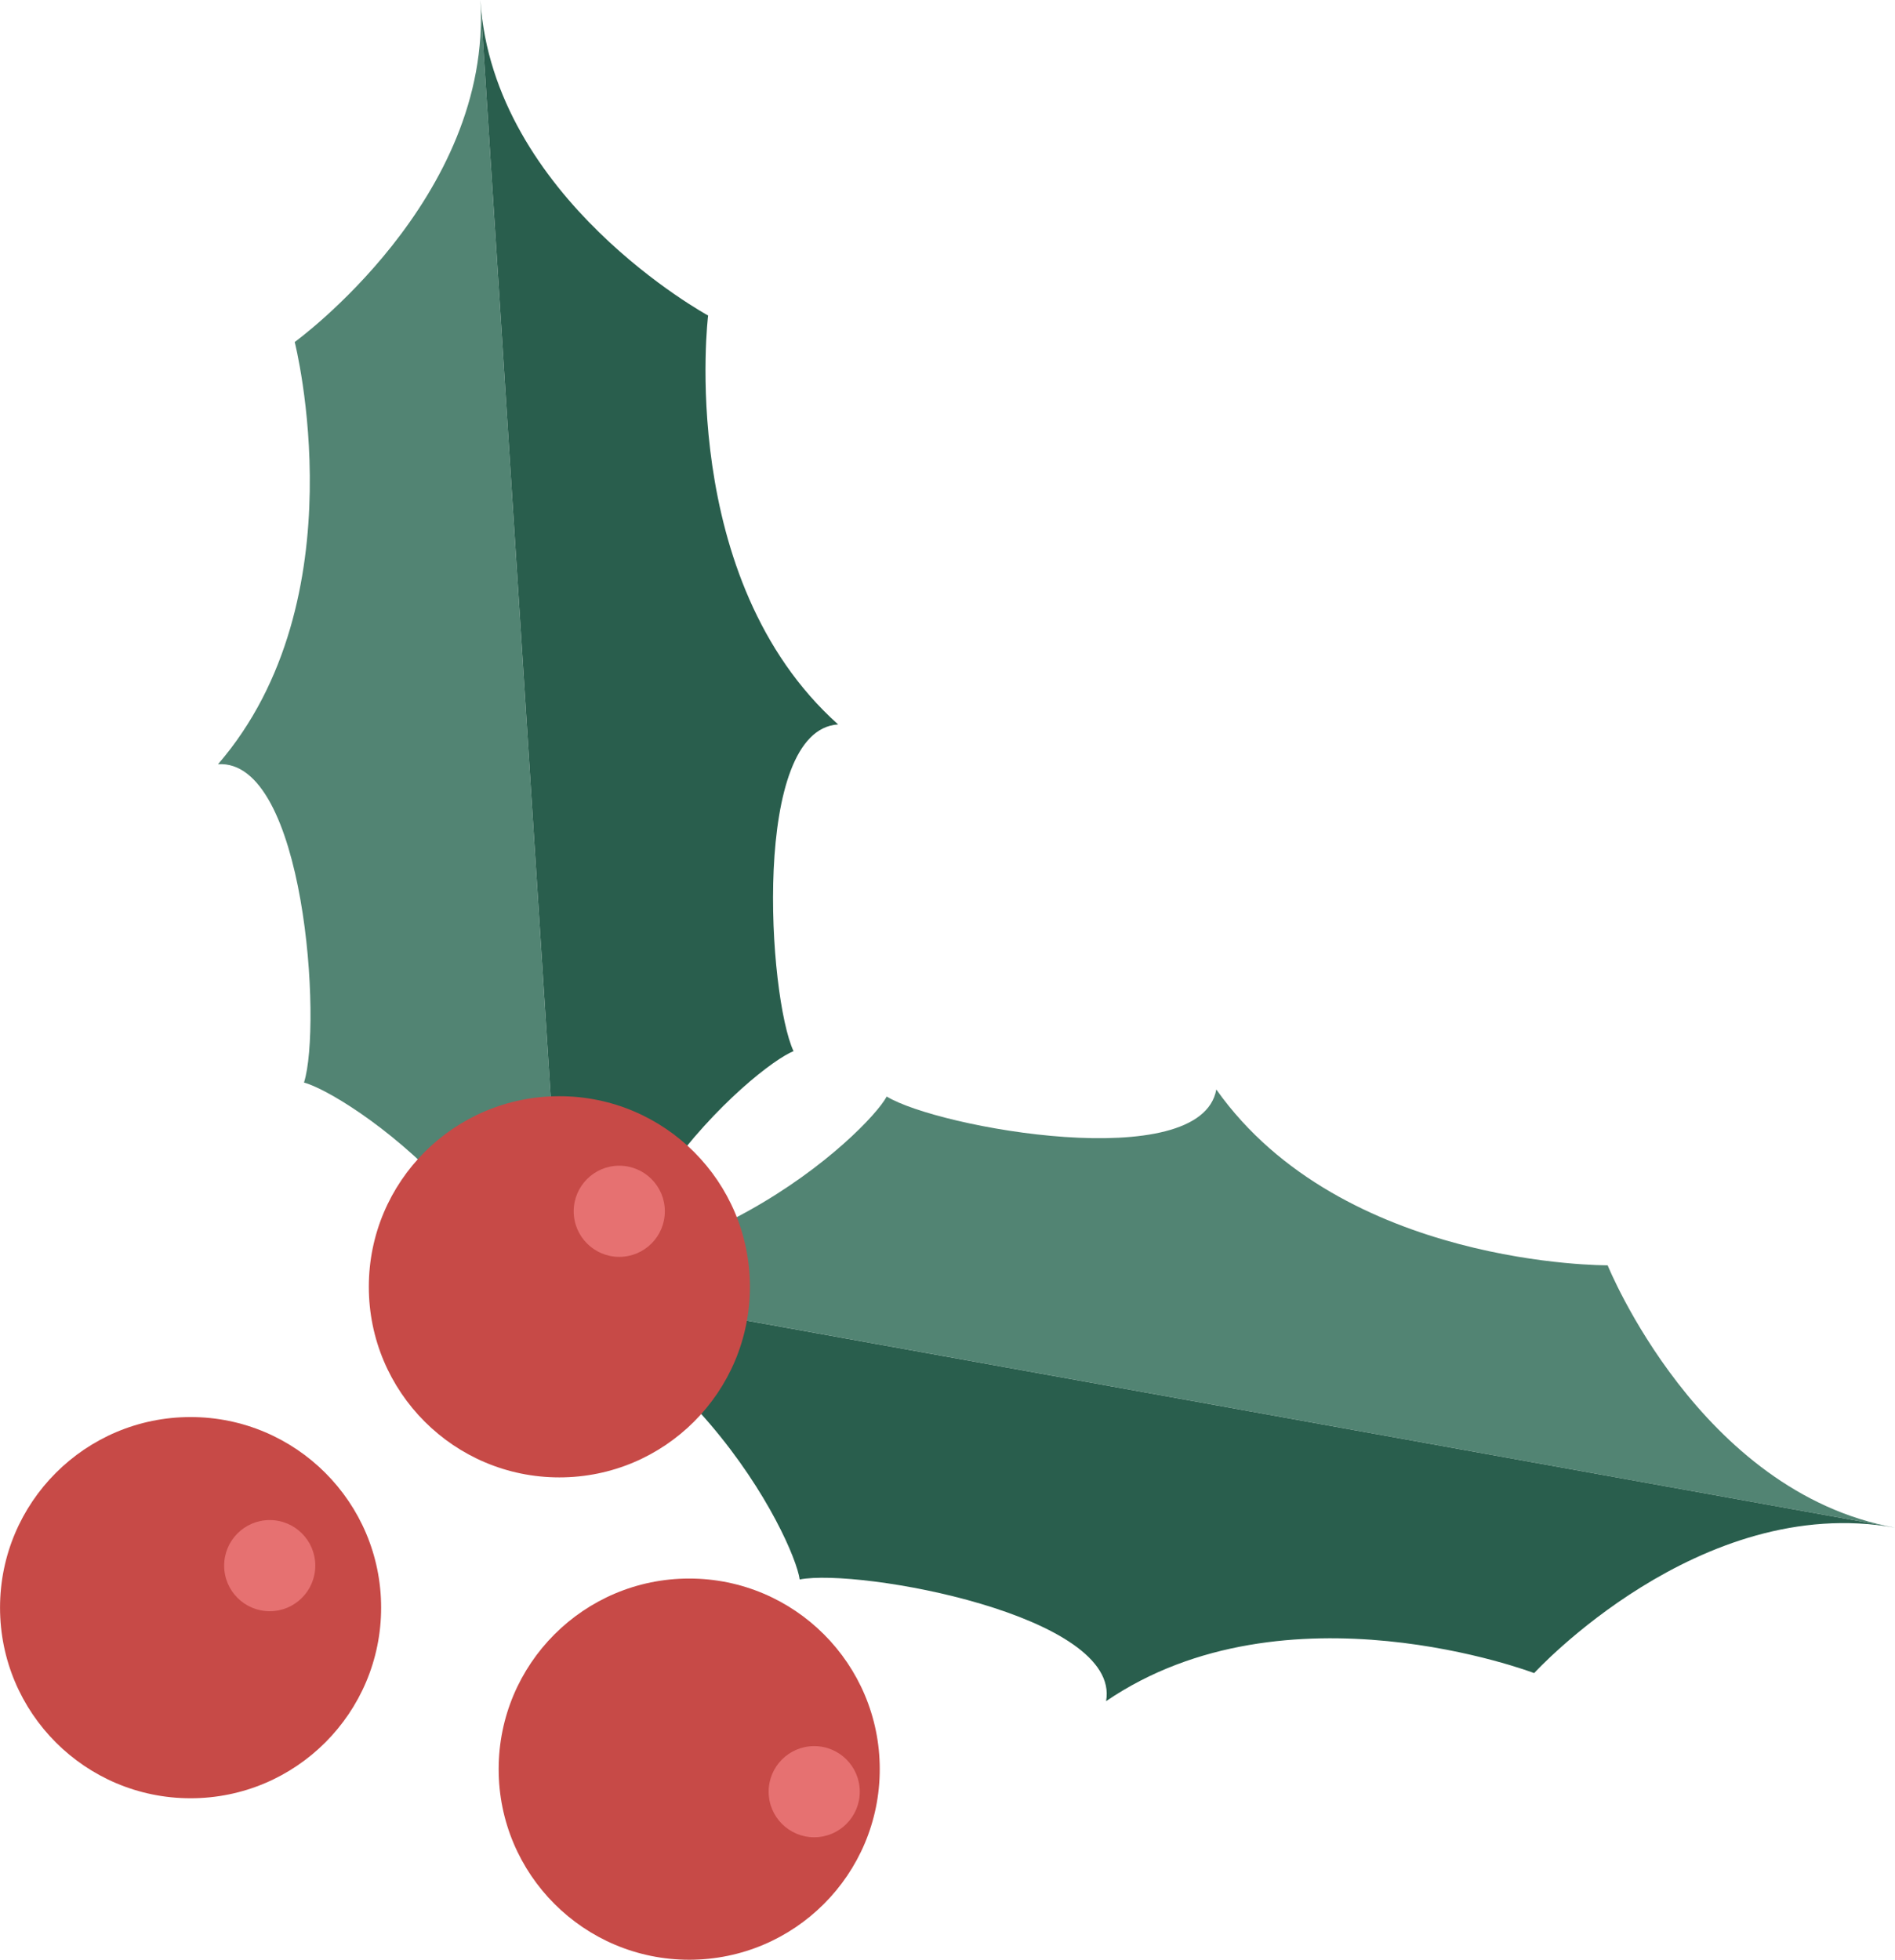
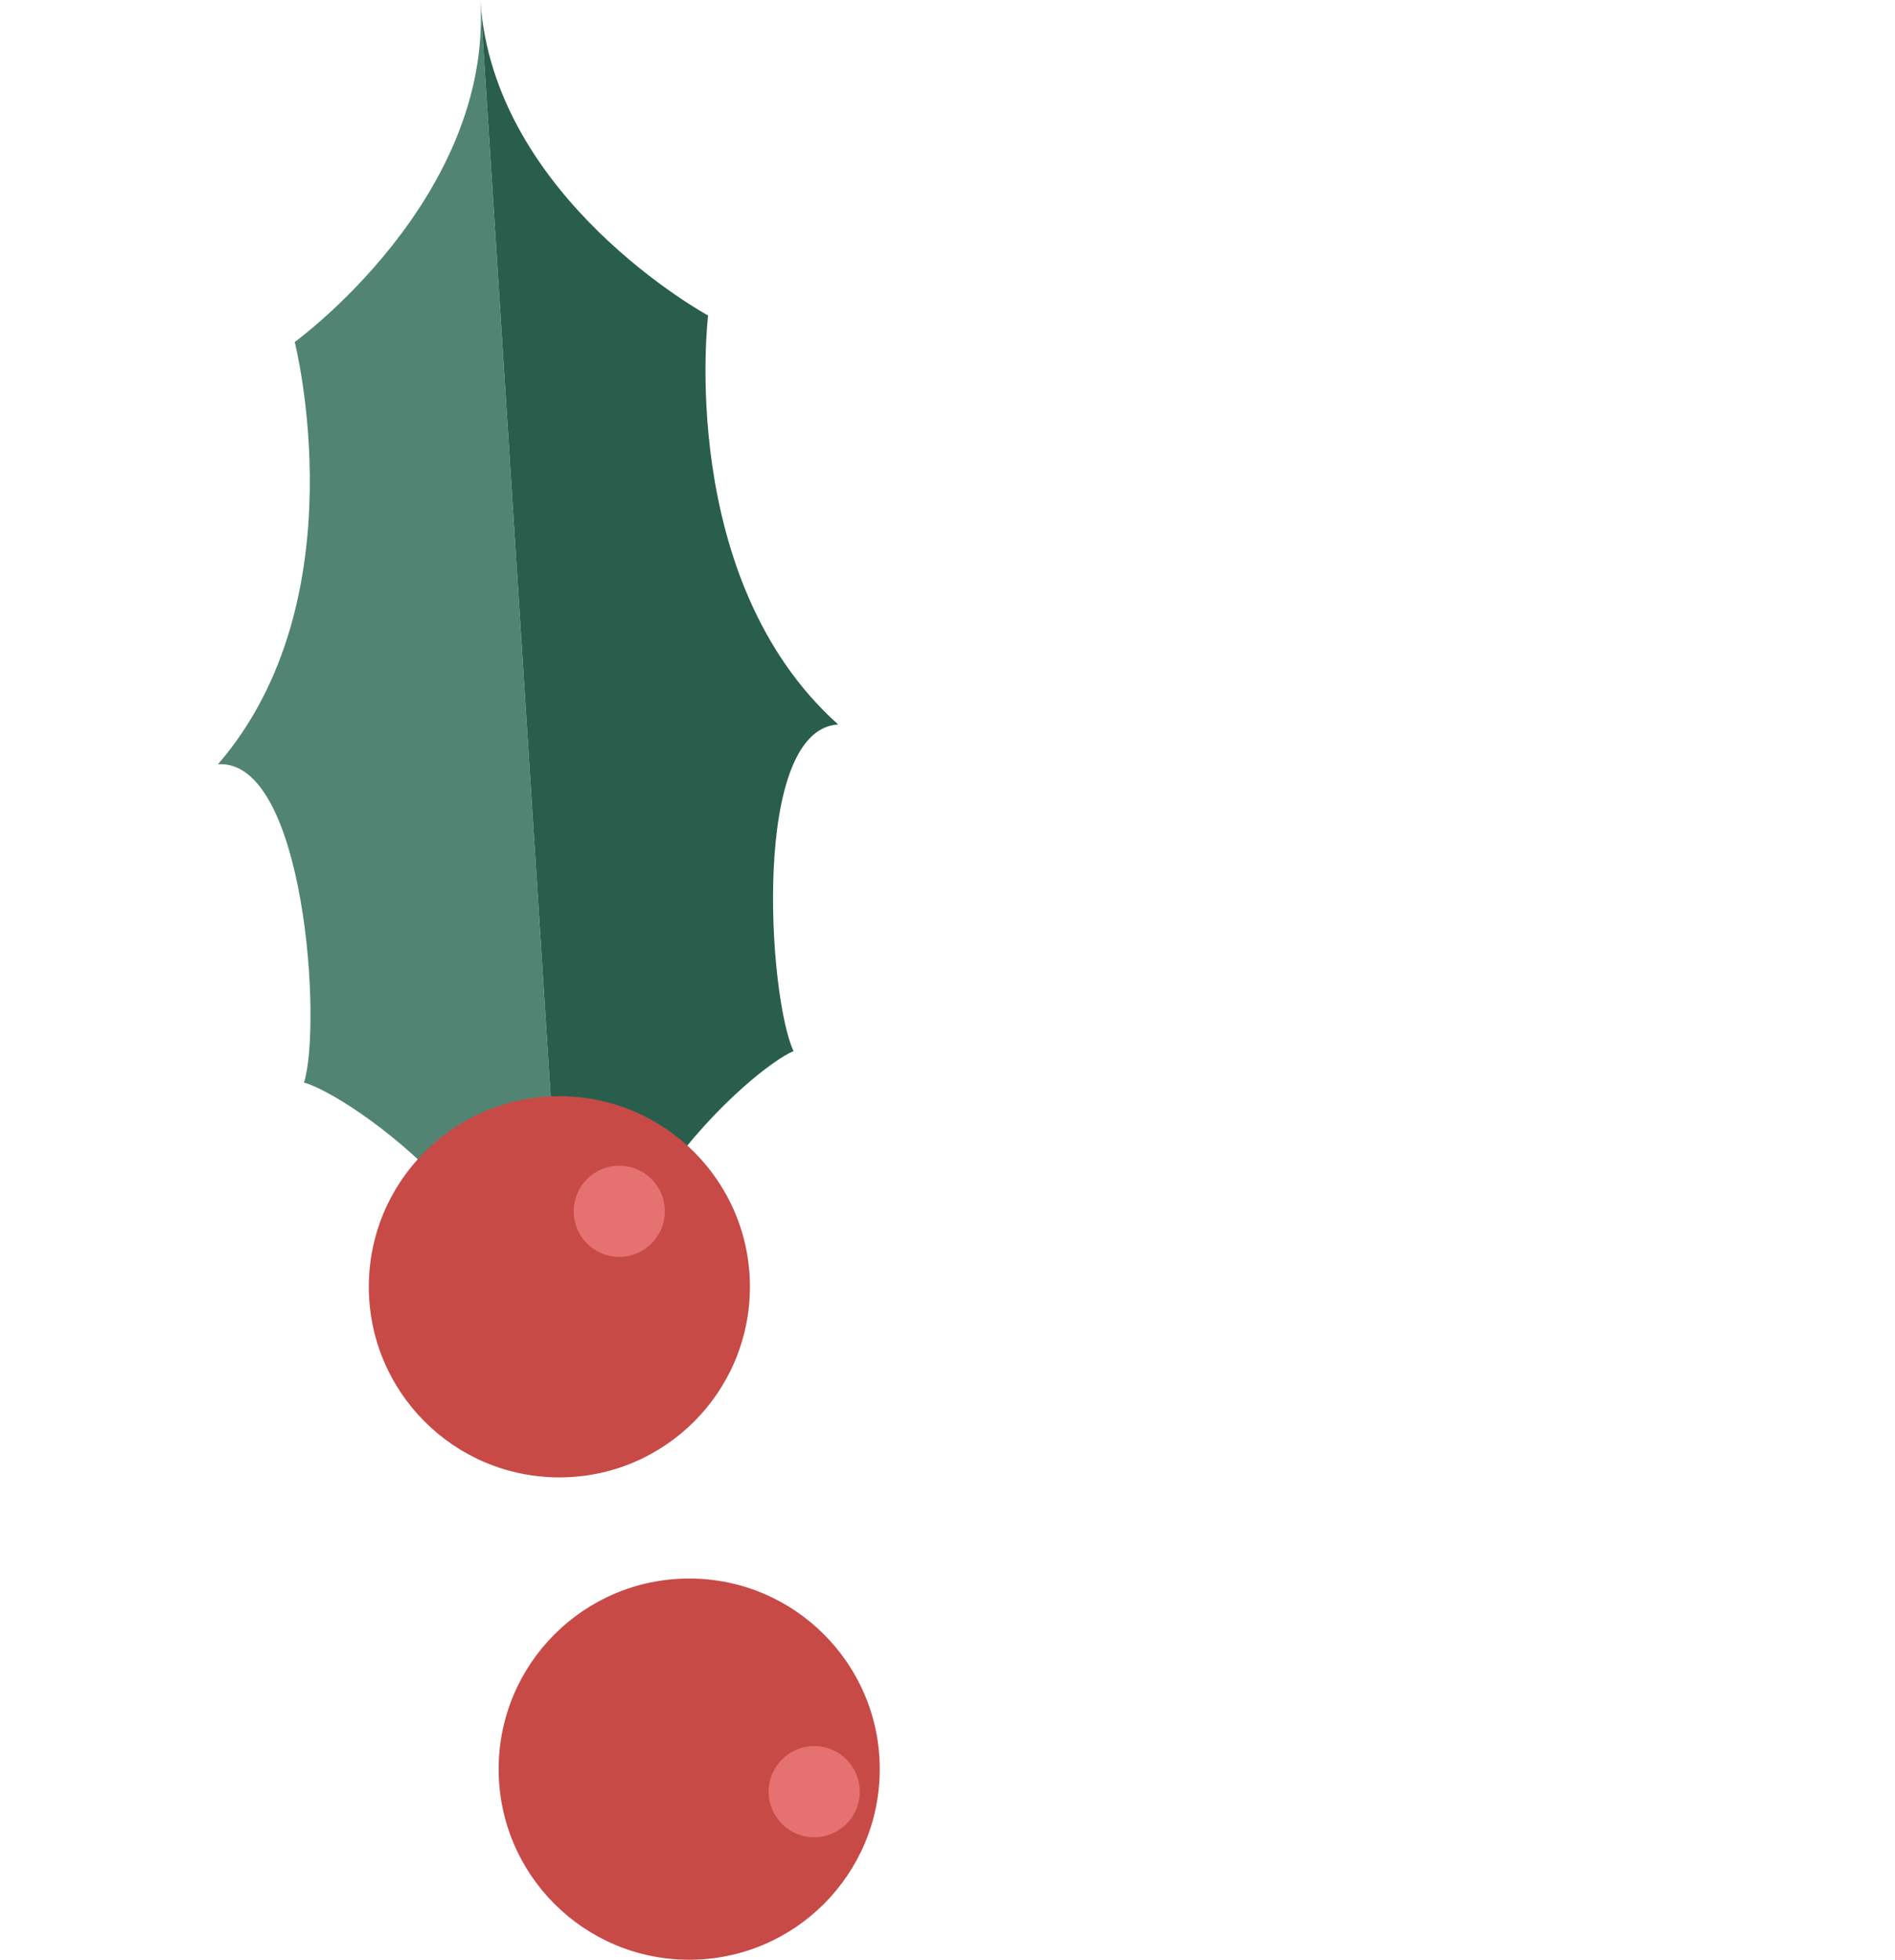
<svg xmlns="http://www.w3.org/2000/svg" viewBox="0 0 218.083 225.474">
  <g data-name="图层 2">
    <g data-name="图层 1">
-       <path d="M218.083,175.756c-22.52-4.06-33.069-30.182-33.069-30.182s-30.559.227-45.037-20.229c-1.78,9.877-32.041,4.422-37.93.81-2.186,4.068-23.3,24.481-50.751,19.533" style="fill:#528473">
-      </path>
-       <path d="M218.083,175.756c-22.52-4.06-41.527,16.734-41.527,16.734S148,181.606,127.291,195.719c1.78-9.877-28.481-15.332-35.26-14-.628-4.575-13.289-31.078-40.735-36.026" style="fill:#295e4d">
-      </path>
      <path d="M55.277,0c1.465,22.836-21.361,39.348-21.361,39.348s7.557,29.611-8.825,48.576c10.015-.643,11.984,30.043,9.893,36.626,4.473,1.146,29.359,16.747,31.145,44.578" style="fill:#528473">
     </path>
      <path d="M55.277,0c1.465,22.836,26.214,36.3,26.214,36.3S77.78,66.629,96.453,83.345c-10.016.643-8.047,31.328-5.131,37.59-4.29,1.709-26.979,20.362-25.193,48.193" style="fill:#295e4d">
     </path>
      <circle cx="79.316" cy="203.54" r="21.929" style="fill:#c74a47">
     </circle>
      <circle cx="93.702" cy="206.134" r="5.244" style="fill:#e67171">
     </circle>
      <circle cx="64.374" cy="148.046" r="21.929" style="fill:#c74a47">
     </circle>
      <circle cx="71.268" cy="139.359" r="5.244" style="fill:#e67171">
     </circle>
-       <circle cx="21.933" cy="184.961" r="21.929" style="fill:#c74a47">
-      </circle>
-       <circle cx="31.04" cy="180.127" r="5.244" style="fill:#e67171">
-      </circle>
    </g>
  </g>
</svg>